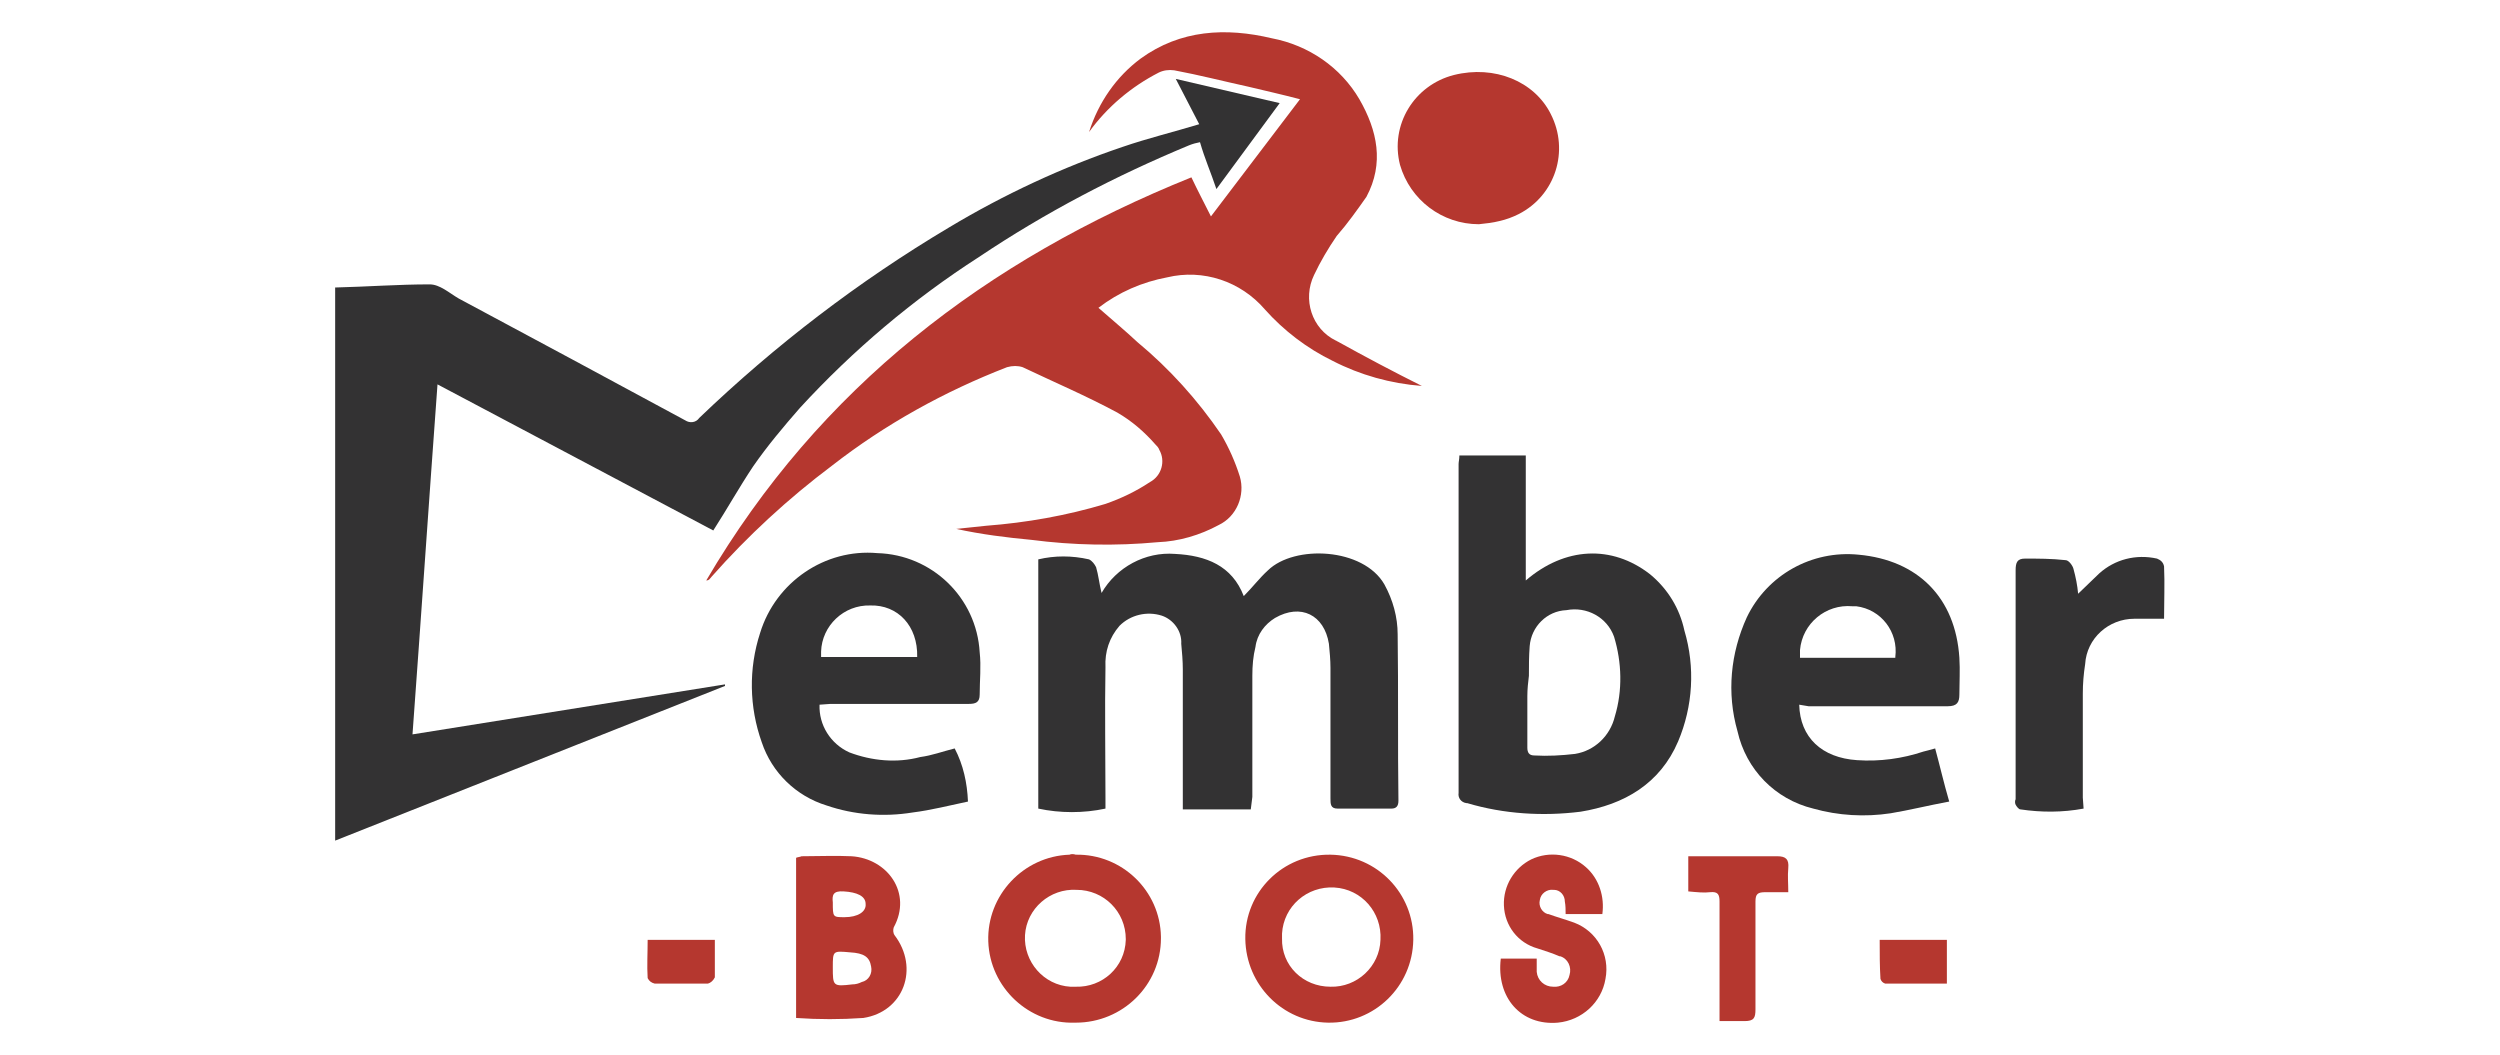
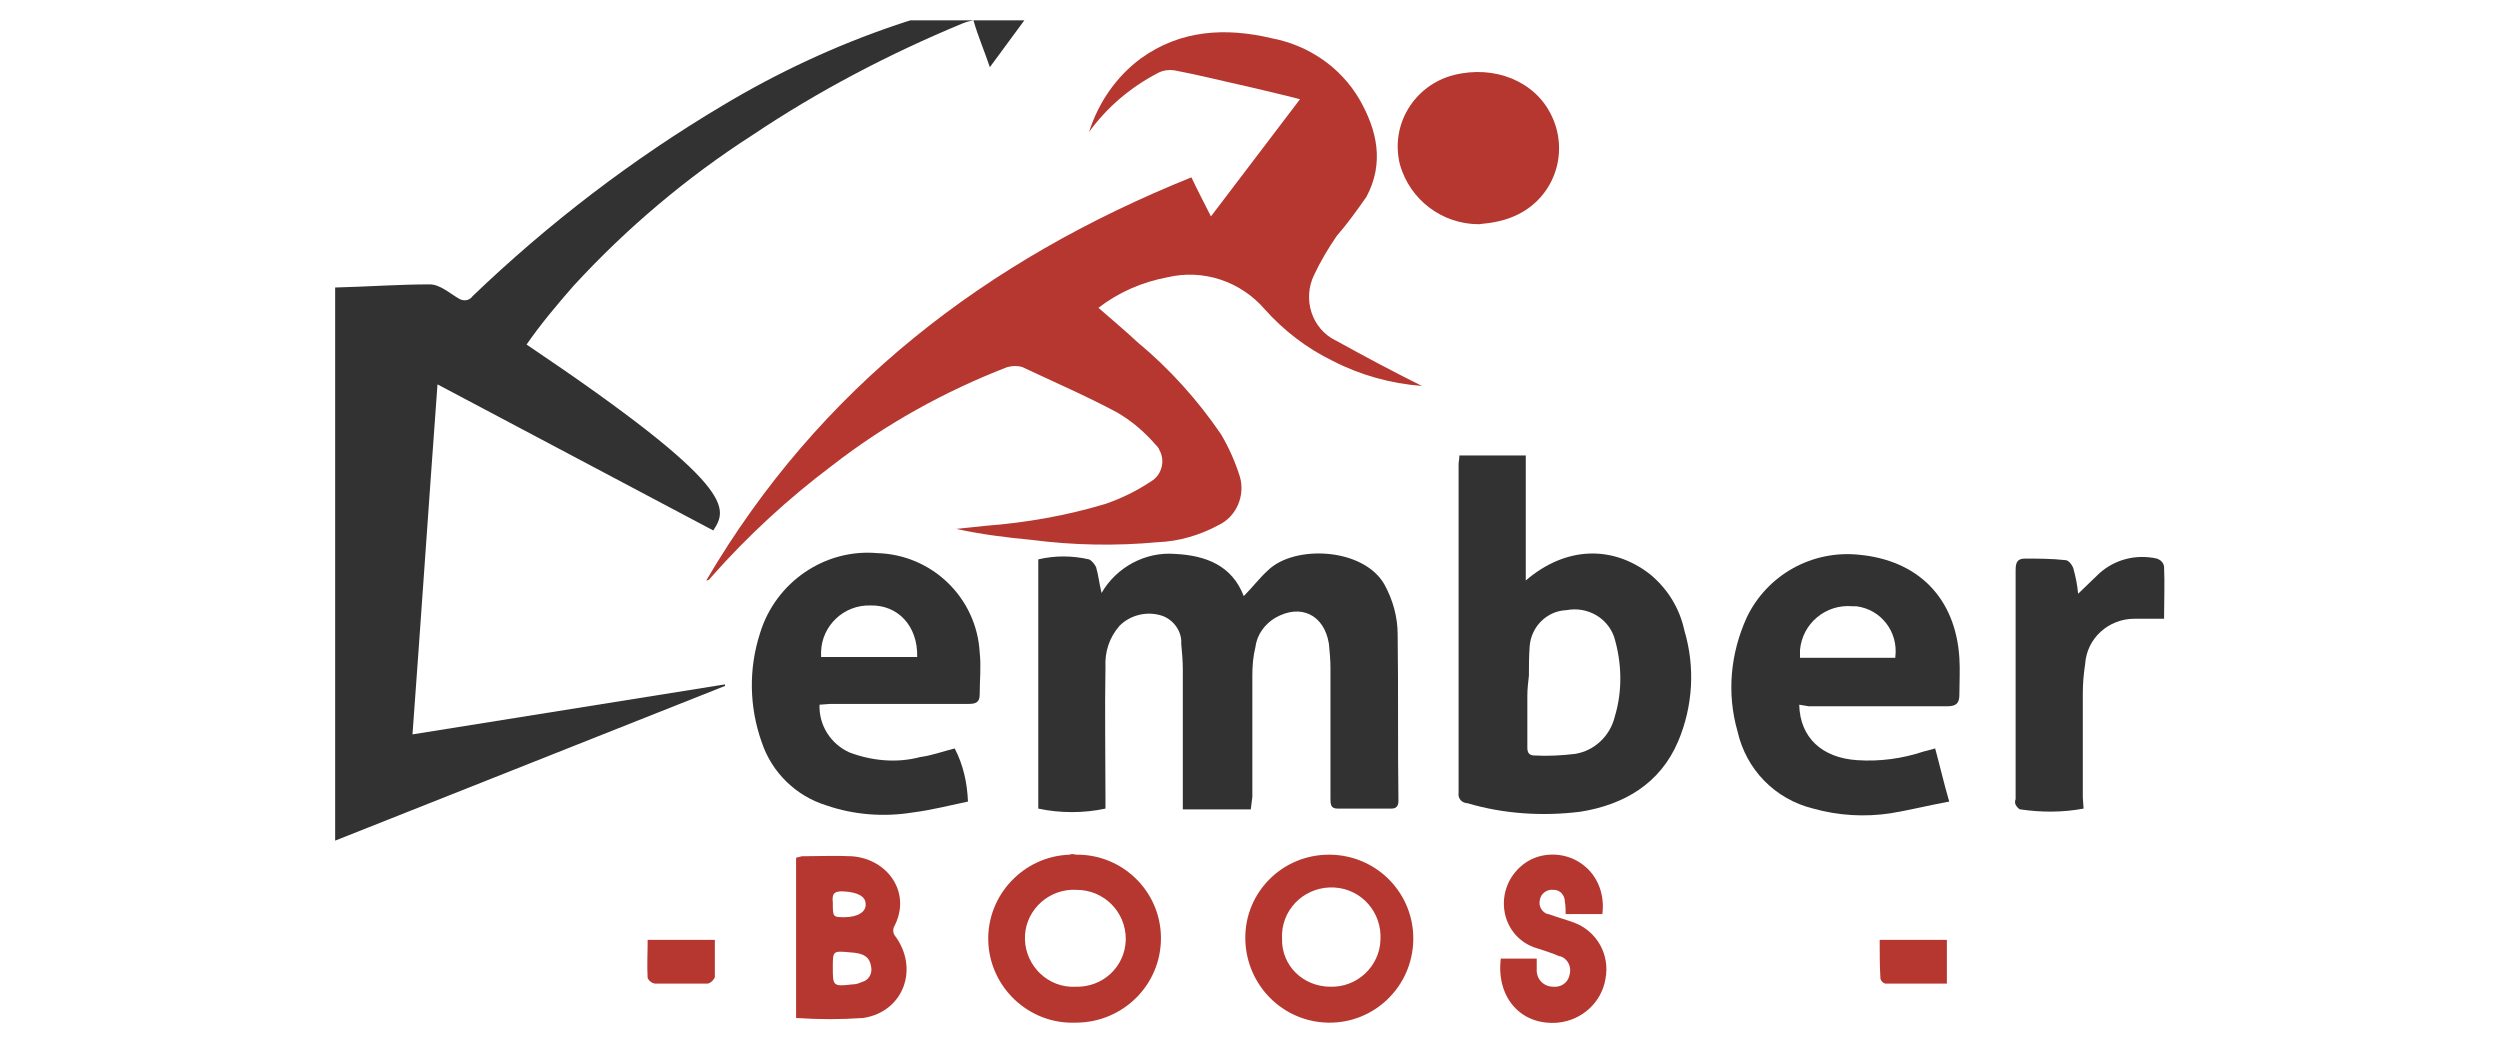
<svg xmlns="http://www.w3.org/2000/svg" xmlns:xlink="http://www.w3.org/1999/xlink" version="1.1" id="f97a2865-9c8e-4a5a-b9ef-e41d9c7a3c73" x="0px" y="0px" viewBox="0 0 320 135" style="enable-background:new 0 0 320 135;" xml:space="preserve">
  <style type="text/css">
	.st0{clip-path:url(#SVGID_00000007417403835441957630000015817309922584976015_);}
	.st1{fill:#333233;}
	.st2{fill:#B5372F;}
	.st3{clip-path:url(#SVGID_00000047760971411436531320000007517575537572125115_);}
</style>
  <g>
    <g>
      <defs>
        <rect id="SVGID_1_" x="40.2" y="2.6" width="239.5" height="129.7" />
      </defs>
      <clipPath id="SVGID_00000134213157910063884430000009070471467159522459_">
        <use xlink:href="#SVGID_1_" style="overflow:visible;" />
      </clipPath>
      <g style="clip-path:url(#SVGID_00000134213157910063884430000009070471467159522459_);">
-         <path class="st1" d="M91.3,67.9L56,49.2c-1.1,15-2.1,29.8-3.2,44.8l40-6.4v0.2l-49.9,19.8V36.8C47,36.7,51,36.4,55,36.4     c1.3,0,2.5,1.1,3.7,1.8c9.7,5.2,19.4,10.4,29,15.6c0.6,0.4,1.4,0.3,1.8-0.3c9.7-9.3,20.4-17.5,32-24.4c7-4.2,14.5-7.7,22.2-10.3     c3.2-1.1,6.5-1.9,9.8-2.9l-3-5.8l13.3,3.1l-8.1,11c-0.7-2.1-1.5-3.9-2.1-6c-0.5,0.1-0.9,0.2-1.4,0.4c-9.4,3.9-18.4,8.6-26.9,14.3     c-8.4,5.4-16.1,11.9-22.9,19.3c-2.1,2.4-4.2,4.9-6,7.5C94.6,62.4,93.1,65.1,91.3,67.9L91.3,67.9z" />
+         <path class="st1" d="M91.3,67.9L56,49.2c-1.1,15-2.1,29.8-3.2,44.8l40-6.4v0.2l-49.9,19.8V36.8C47,36.7,51,36.4,55,36.4     c1.3,0,2.5,1.1,3.7,1.8c0.6,0.4,1.4,0.3,1.8-0.3c9.7-9.3,20.4-17.5,32-24.4c7-4.2,14.5-7.7,22.2-10.3     c3.2-1.1,6.5-1.9,9.8-2.9l-3-5.8l13.3,3.1l-8.1,11c-0.7-2.1-1.5-3.9-2.1-6c-0.5,0.1-0.9,0.2-1.4,0.4c-9.4,3.9-18.4,8.6-26.9,14.3     c-8.4,5.4-16.1,11.9-22.9,19.3c-2.1,2.4-4.2,4.9-6,7.5C94.6,62.4,93.1,65.1,91.3,67.9L91.3,67.9z" />
        <path class="st2" d="M182,49.4c-4-0.3-7.9-1.4-11.4-3.2c-3.3-1.6-6.3-3.9-8.7-6.6c-3.1-3.6-7.9-5.2-12.5-4.1     c-3.2,0.6-6.2,1.9-8.8,3.9c1.7,1.5,3.4,2.9,5,4.4c4.1,3.4,7.7,7.4,10.7,11.8c1,1.7,1.8,3.5,2.4,5.4c0.7,2.4-0.4,5.1-2.7,6.2     c-2.4,1.3-5.1,2.1-7.8,2.2c-5.4,0.5-10.8,0.4-16.2-0.3c-3.2-0.3-6.4-0.7-9.6-1.4l3.8-0.4c5.2-0.4,10.3-1.3,15.3-2.8     c2-0.7,3.9-1.6,5.7-2.8c1.5-0.8,2-2.7,1.2-4.1c-0.1-0.3-0.3-0.5-0.5-0.7c-1.4-1.6-3-3-4.9-4.1c-3.9-2.1-8.1-3.9-12.1-5.8     c-0.6-0.2-1.3-0.2-2,0c-8,3.1-15.6,7.3-22.4,12.6c-5.6,4.2-10.8,9-15.4,14.2c-0.2,0.2-0.3,0.5-0.7,0.5     c14.5-24.7,35.8-41,62.1-51.6c0.8,1.7,1.6,3.2,2.5,5l11.4-15c-2.3-0.6-4.5-1.1-6.6-1.6c-3.2-0.7-6.3-1.5-9.5-2.1     c-0.7-0.1-1.4,0-2,0.3c-3.5,1.8-6.6,4.4-8.9,7.6c1.2-3.8,3.5-7.1,6.6-9.4c5.1-3.7,10.9-4,16.8-2.6c4.7,0.9,8.8,3.7,11.2,7.8     c2.3,4,3.2,8.2,0.9,12.5c-1.2,1.7-2.4,3.4-3.8,5c-1.1,1.6-2.1,3.3-2.9,5c-1.5,3.1-0.3,6.9,2.8,8.4c0.1,0,0.1,0.1,0.2,0.1     C174.8,45.7,178.4,47.6,182,49.4L182,49.4z" />
      </g>
    </g>
    <path class="st1" d="M160.1,103.6h-8.7v-1.9c0-5.3,0-10.6,0-16c0-1.1-0.1-2.2-0.2-3.3c0.1-1.6-1-3.1-2.5-3.6   c-1.9-0.6-4-0.1-5.4,1.3c-1.3,1.5-1.9,3.3-1.8,5.3c-0.1,5.6,0,11.1,0,16.7v1.4c-2.8,0.6-5.8,0.6-8.6,0V71.6c2.1-0.5,4.3-0.5,6.5,0   c0.4,0.2,0.7,0.6,0.9,1c0.3,1,0.4,2.1,0.7,3.3c1.9-3.3,5.6-5.3,9.4-5c4,0.2,7.3,1.5,8.8,5.4c1.1-1.1,2-2.3,3.1-3.3   c3.4-3.3,12.2-2.9,14.9,1.8c1.1,2,1.7,4.2,1.7,6.4c0.1,7.1,0,14.2,0.1,21.3c0,0.7-0.3,1-0.9,1h-6.9c-0.9,0-0.9-0.6-0.9-1.3   c0-5.6,0-11.1,0-16.7c0-1-0.1-2.1-0.2-3.1c-0.6-3.7-3.6-5.2-6.9-3.3c-1.3,0.8-2.3,2.1-2.5,3.7c-0.3,1.2-0.4,2.4-0.4,3.7   c0,5.2,0,10.3,0,15.5L160.1,103.6L160.1,103.6z" />
    <path class="st1" d="M117.4,84.1c0.1-4-2.5-6.7-6-6.6c-3.4-0.1-6.2,2.6-6.3,5.9c0,0.2,0,0.4,0,0.7H117.4z M104.9,90.2   c-0.1,2.6,1.4,5,3.8,6.1c2.9,1.1,6.1,1.4,9.1,0.6c1.5-0.2,2.8-0.7,4.4-1.1c1.1,2.1,1.6,4.4,1.7,6.8c-2.4,0.5-4.7,1.1-7.1,1.4   c-3.7,0.6-7.5,0.3-11-0.9c-3.9-1.2-7-4.2-8.3-8.1c-1.6-4.5-1.7-9.4-0.2-14c2-6.5,8.3-10.8,15-10.2c7,0.2,12.7,5.7,13.1,12.7   c0.2,1.8,0,3.6,0,5.4c0,1-0.5,1.2-1.4,1.2c-5.9,0-11.8,0-17.7,0L104.9,90.2z" />
    <g>
      <defs>
        <rect id="SVGID_00000151516776108494741080000016025337821518661542_" x="42.9" y="4.1" width="234.1" height="126.8" />
      </defs>
      <clipPath id="SVGID_00000013190238785104101830000017521201127038527924_">
        <use xlink:href="#SVGID_00000151516776108494741080000016025337821518661542_" style="overflow:visible;" />
      </clipPath>
      <g style="clip-path:url(#SVGID_00000013190238785104101830000017521201127038527924_);">
        <path class="st1" d="M242.6,84.1c0.4-3.2-1.8-6.1-5-6.5c-0.2,0-0.4,0-0.5,0c-3.4-0.3-6.4,2.2-6.7,5.6c0,0.3,0,0.6,0,1H242.6z      M230.3,90.2c0.1,4.2,2.9,6.8,7.4,7.1c2.9,0.2,5.8-0.2,8.5-1.1c0.4-0.1,0.8-0.2,1.5-0.4c0.6,2.2,1.1,4.4,1.8,6.8     c-2.7,0.5-5.1,1.1-7.5,1.5c-3.3,0.5-6.7,0.3-9.9-0.6c-4.9-1.2-8.6-5-9.7-9.9c-1.4-4.9-0.9-10,1.2-14.6c2.6-5.4,8.3-8.6,14.3-8     c7.6,0.7,12.4,5.5,12.9,13.2c0.1,1.6,0,3.1,0,4.7c0,1-0.3,1.5-1.5,1.5c-5.9,0-11.9,0-17.8,0L230.3,90.2z" />
        <path class="st1" d="M266.7,103.5c-2.7,0.5-5.4,0.5-8.1,0.1c-0.2,0-0.5-0.4-0.6-0.6c-0.1-0.2-0.1-0.5,0-0.7c0-9.8,0-19.5,0-29.3     c0-1,0.2-1.5,1.2-1.5c1.7,0,3.4,0,5.2,0.2c0.4,0,0.9,0.7,1,1.1c0.3,1.1,0.5,2.1,0.6,3.2c0.9-0.9,1.8-1.7,2.7-2.6     c2-1.8,4.7-2.5,7.4-1.9c0.5,0.2,0.8,0.5,0.9,1c0.1,2.2,0,4.4,0,6.7c-1.5,0-2.6,0-3.8,0c-3.3,0-6.1,2.5-6.3,5.8     c-0.2,1.3-0.3,2.5-0.3,3.8c0,4.4,0,8.9,0,13.3L266.7,103.5L266.7,103.5z" />
        <path class="st2" d="M189.3,28.7c-4.7,0-8.8-3.1-10.1-7.6c-1.3-5.1,1.8-10.2,6.9-11.5c5.2-1.3,10.3,0.8,12.4,5     c2.4,4.7,0.6,10.4-4.1,12.8c-0.8,0.4-1.6,0.7-2.5,0.9C191.1,28.5,190.3,28.6,189.3,28.7L189.3,28.7z" />
        <path class="st2" d="M137.7,126.3c3.4,0.1,6.3-2.5,6.4-6c0,0,0-0.1,0-0.1c0-3.5-2.8-6.3-6.3-6.3c-3.4-0.2-6.4,2.4-6.6,5.8     c-0.2,3.4,2.4,6.4,5.8,6.6C137.3,126.3,137.5,126.3,137.7,126.3z M137.7,109.4c5.9-0.1,10.8,4.6,10.9,10.5c0,0.1,0,0.1,0,0.2     c0,6-4.9,10.8-10.9,10.8c0,0-0.1,0-0.1,0c-5.9,0.2-10.9-4.5-11.1-10.4c-0.2-5.9,4.5-10.9,10.4-11.1     C137.1,109.3,137.4,109.3,137.7,109.4z" />
        <path class="st2" d="M170.3,126.3c3.4,0.1,6.3-2.6,6.4-6c0,0,0,0,0,0c0.2-3.5-2.4-6.5-5.9-6.7c-3.5-0.2-6.5,2.4-6.7,5.9     c0,0.2,0,0.4,0,0.6C164,123.6,166.8,126.3,170.3,126.3L170.3,126.3z M170.3,109.4c6,0.1,10.7,5,10.6,10.9     c-0.1,6-5,10.7-10.9,10.6c-5.8-0.1-10.5-4.8-10.6-10.7C159.3,114.2,164.2,109.3,170.3,109.4C170.2,109.4,170.2,109.4,170.3,109.4     z" />
        <path class="st2" d="M106.6,115.5c0,1.9,0,1.9,1.5,1.9c1.7,0,2.8-0.7,2.7-1.7c0-1-1.1-1.5-2.8-1.6     C106.6,114,106.5,114.6,106.6,115.5L106.6,115.5z M106.6,123.8c0,2.4,0,2.5,2.5,2.2c0.4,0,0.8-0.1,1.2-0.3c0.9-0.2,1.4-1.1,1.2-2     c0,0,0,0,0,0c-0.2-1.2-0.9-1.7-2.7-1.8C106.6,121.7,106.6,121.7,106.6,123.8z M101.9,130.4v-20.6c0.2-0.1,0.5-0.1,0.7-0.2     c2.1,0,4.4-0.1,6.4,0c4.6,0.3,7.8,4.7,5.4,9.1c-0.1,0.3-0.1,0.7,0.1,1c3.2,4.2,1.2,9.8-4,10.6c-2.9,0.2-5.7,0.2-8.6,0     L101.9,130.4z" />
        <path class="st2" d="M192.1,122.7h4.6c0,0.6,0,1.1,0,1.7c0.1,1.1,1,1.9,2.1,1.9c1,0.1,1.9-0.5,2.1-1.5c0.3-1-0.2-2.1-1.2-2.4     c0,0-0.1,0-0.1,0c-0.9-0.4-1.9-0.7-2.8-1c-2.5-0.7-4.2-2.9-4.3-5.5c-0.1-2.5,1.3-4.8,3.5-5.9c2.3-1.1,5.1-0.7,7,1     c1.7,1.5,2.4,3.8,2.1,6h-4.7c0-0.5,0-1.1-0.1-1.6c0-0.8-0.6-1.5-1.4-1.5c0,0-0.1,0-0.1,0c-0.8-0.1-1.6,0.5-1.7,1.3     c-0.2,0.8,0.3,1.6,1,1.8c0,0,0,0,0.1,0c1.1,0.4,2.2,0.7,3.3,1.1c2.9,1.1,4.6,4.1,4,7.2c-0.5,3-3,5.3-6.1,5.6     C194.7,131.3,191.5,127.7,192.1,122.7L192.1,122.7z" />
      </g>
    </g>
-     <path class="st2" d="M216.1,114.1v-4.5h2.8c2.9,0,5.8,0,8.6,0c1.1,0,1.5,0.4,1.4,1.5c-0.1,1.1,0,1.9,0,3.1c-1,0-1.9,0-2.9,0   c-1,0-1.3,0.2-1.3,1.2c0,4.6,0,9.2,0,13.8c0,1.1-0.2,1.5-1.4,1.5s-2,0-3.2,0c0-0.5,0-1,0-1.5c0-4.6,0-9.2,0-13.8   c0-0.9-0.2-1.3-1.2-1.2C218.1,114.3,217.2,114.2,216.1,114.1L216.1,114.1z" />
    <path class="st2" d="M82.8,120.3h8.7c0,1.6,0,3.2,0,4.8c-0.2,0.4-0.5,0.7-0.9,0.8c-2.3,0-4.5,0-6.8,0c-0.4-0.1-0.7-0.3-0.9-0.7   c-0.1-1.6,0-3.2,0-4.9L82.8,120.3z" />
    <path class="st2" d="M240.6,120.3h8.6v5.6c-2.7,0-5.3,0-7.9,0c-0.3-0.1-0.5-0.3-0.6-0.6C240.6,123.7,240.6,122.1,240.6,120.3   L240.6,120.3z" />
    <path class="st1" d="M206.7,91.7c-0.6,2.5-2.6,4.4-5.1,4.8c-1.7,0.2-3.5,0.3-5.2,0.2c-0.7,0-0.9-0.4-0.9-1c0-1.9,0-3.9,0-5.8l0,0   c0-0.2,0-0.5,0-0.8c0-0.9,0.1-1.8,0.2-2.6c0-1.3,0-2.5,0.1-3.8c0.2-2.5,2.2-4.5,4.7-4.6c2.6-0.5,5.2,0.9,6.1,3.4   C207.6,84.8,207.7,88.4,206.7,91.7L206.7,91.7z M215.6,80.7c-0.6-2.8-2.1-5.3-4.4-7.2c-4.9-3.8-10.9-3.5-15.9,0.8v-16h-8.5   c0,0.5-0.1,0.8-0.1,1.1c0,14,0,28.1,0,42.1c-0.1,0.6,0.3,1.2,1,1.3c0,0,0,0,0.1,0c4.7,1.4,9.7,1.7,14.5,1.1   c5.6-0.9,10.2-3.6,12.5-9C216.7,90.4,217,85.4,215.6,80.7L215.6,80.7z" />
  </g>
</svg>